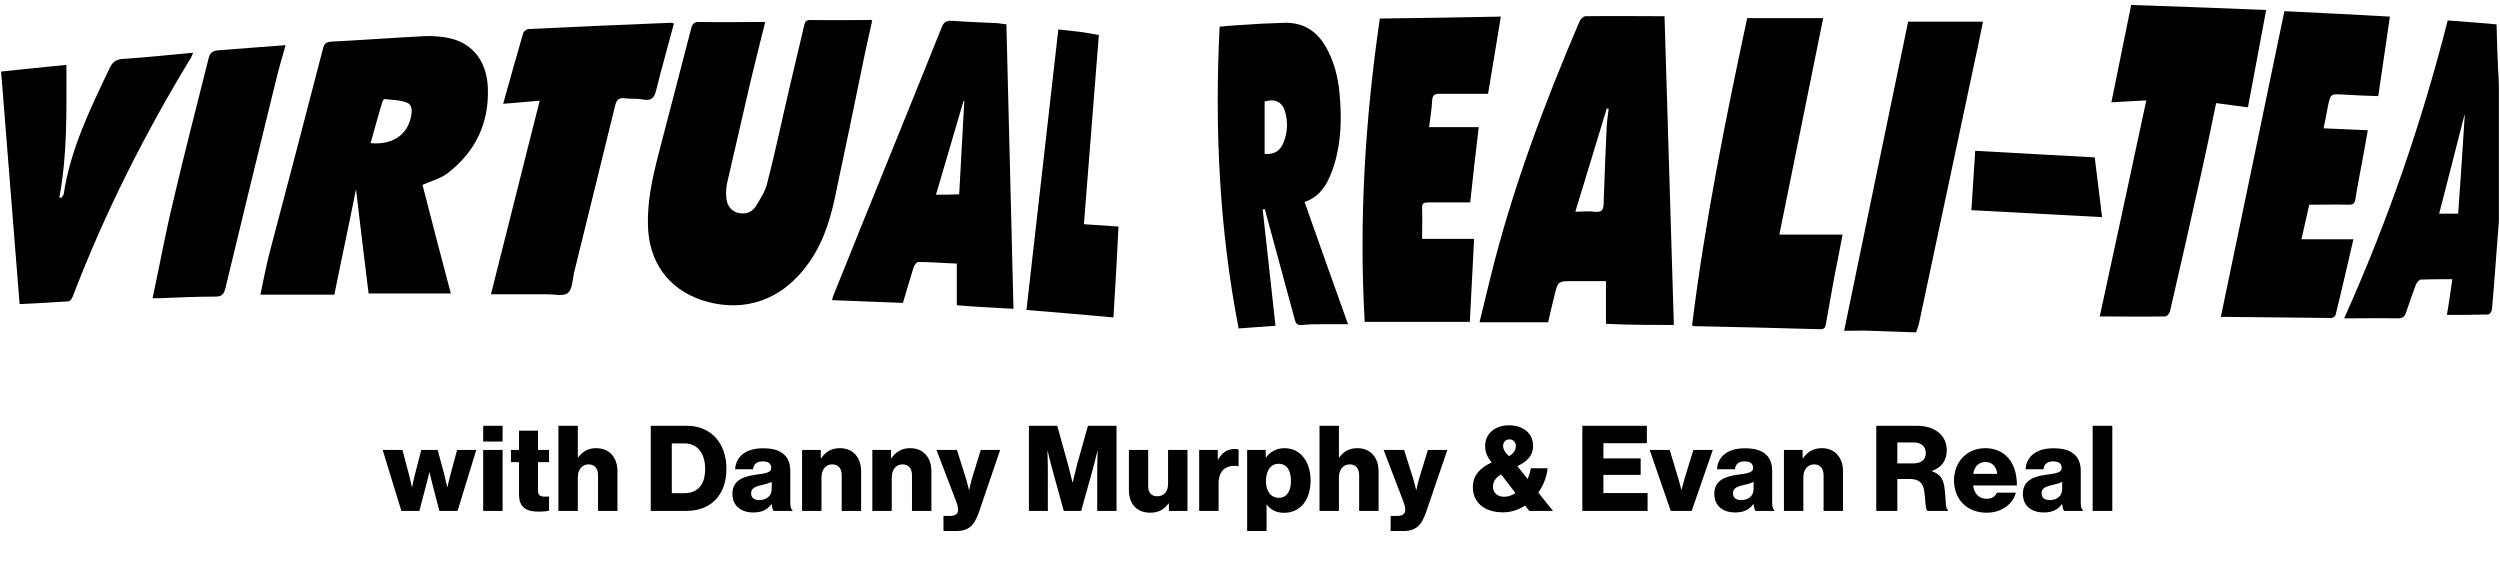
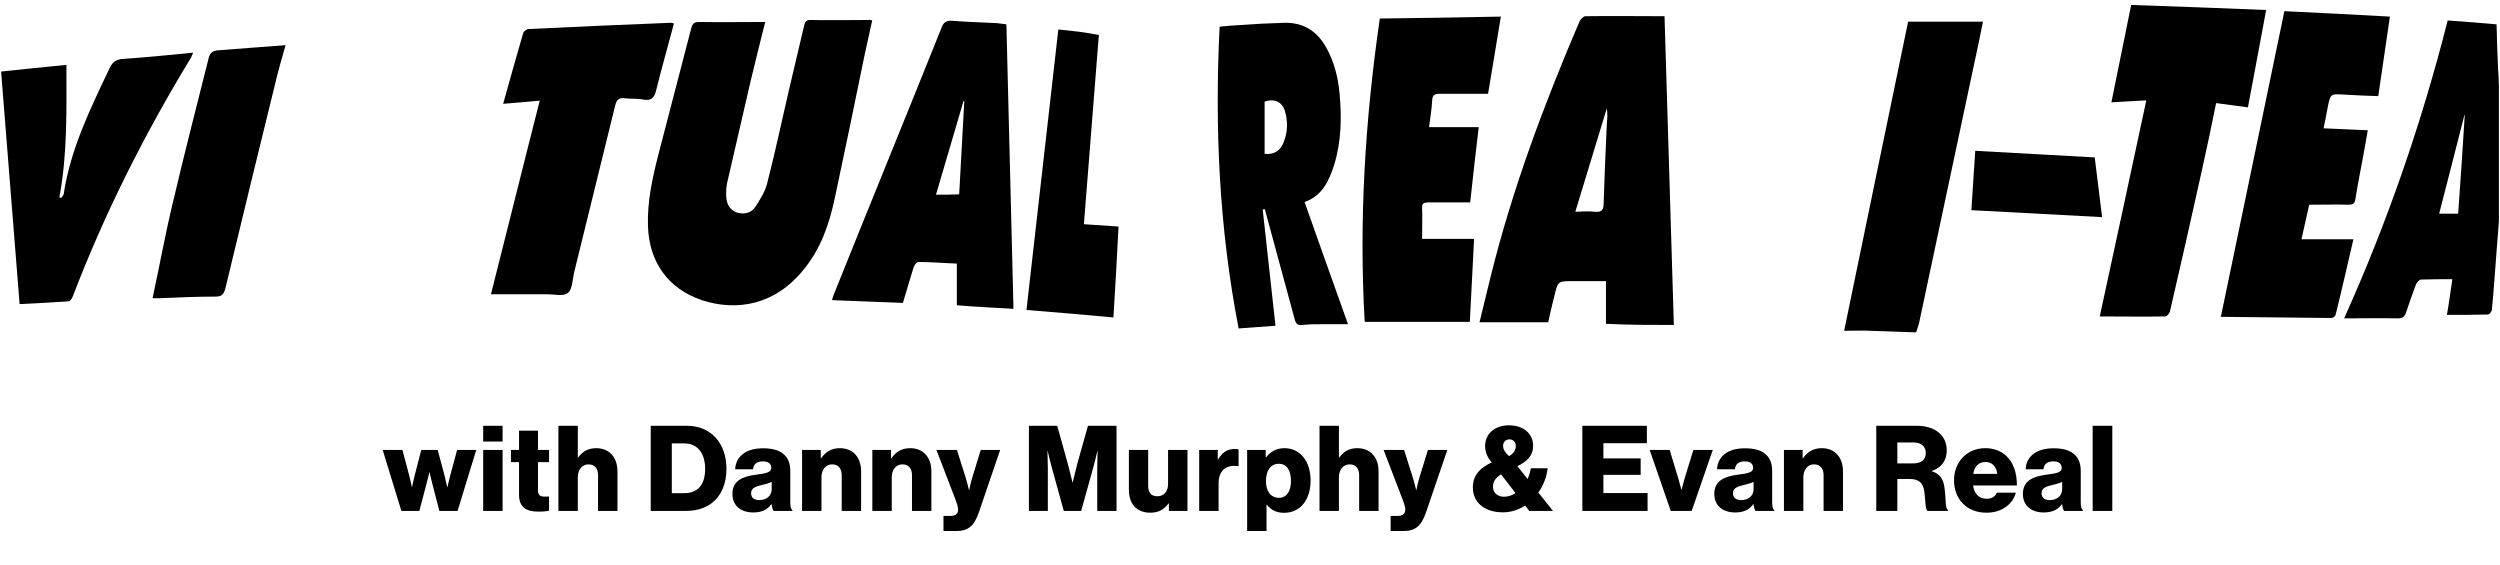
<svg xmlns="http://www.w3.org/2000/svg" width="252" height="57" viewBox="0 0 252 57" fill="none">
  <g clip-path="url(#clip0_208_253)">
    <path d="M87.921 2.056C87.683 3.206 87.405 4.317 87.167 5.467C86.175 10.306 85.184 15.144 84.153 19.943C83.597 22.561 82.765 25.02 81.019 27.161C78.124 30.77 74.237 31.405 70.747 30.255C67.337 29.105 65.433 26.408 65.314 22.799C65.234 20.34 65.75 18 66.345 15.66C67.456 11.376 68.566 7.133 69.677 2.849C69.796 2.373 69.994 2.215 70.47 2.215C72.691 2.254 74.872 2.215 77.133 2.215C76.657 4.158 76.141 6.141 75.665 8.164C74.872 11.614 74.079 15.025 73.286 18.476C73.206 18.912 73.167 19.388 73.206 19.824C73.246 20.538 73.524 21.133 74.237 21.411C74.991 21.648 75.705 21.49 76.141 20.855C76.617 20.102 77.133 19.308 77.331 18.476C78.164 15.263 78.838 12.011 79.592 8.798C80.068 6.736 80.583 4.634 81.059 2.572C81.138 2.254 81.218 2.016 81.654 2.016C83.637 2.056 85.581 2.016 87.564 2.016C87.643 1.977 87.722 2.016 87.921 2.056Z" fill="black" />
    <path d="M67.931 2.373C67.337 4.634 66.702 6.815 66.147 9.076C65.948 9.909 65.631 10.187 64.798 10.028C64.203 9.909 63.608 9.988 63.014 9.909C62.458 9.83 62.181 9.988 62.022 10.583C60.634 16.215 59.246 21.887 57.858 27.518C57.699 28.232 57.699 29.184 57.223 29.541C56.787 29.898 55.875 29.66 55.161 29.66C53.336 29.66 51.512 29.66 49.489 29.66C51.155 23.116 52.741 16.651 54.407 10.147C53.217 10.266 52.028 10.345 50.719 10.464C51.393 8.005 52.067 5.665 52.741 3.325C52.781 3.167 53.059 2.968 53.217 2.929C58.016 2.691 62.855 2.492 67.654 2.294C67.733 2.294 67.773 2.334 67.931 2.373Z" fill="black" />
    <path d="M1.976 30.651C1.341 22.799 0.746 15.065 0.111 7.212C2.253 6.974 4.395 6.776 6.695 6.538C6.695 11.059 6.814 15.501 5.981 19.904C6.061 19.904 6.1 19.943 6.18 19.943C6.259 19.824 6.378 19.705 6.418 19.586C7.092 15.065 9.075 11.019 11.018 6.934C11.296 6.339 11.613 5.983 12.367 5.943C14.707 5.784 17.047 5.546 19.466 5.308C19.387 5.507 19.347 5.626 19.268 5.784C14.588 13.478 10.542 21.49 7.33 29.898C7.25 30.096 7.052 30.374 6.933 30.374C5.228 30.493 3.602 30.572 1.976 30.651Z" fill="black" />
    <path d="M15.381 30.057C16.095 26.725 16.69 23.433 17.483 20.181C18.593 15.422 19.823 10.702 21.013 5.943C21.132 5.388 21.37 5.11 22.004 5.07C24.225 4.912 26.446 4.713 28.786 4.555C28.429 5.824 28.072 7.014 27.795 8.203C26.089 15.144 24.384 22.124 22.718 29.065C22.559 29.66 22.361 29.898 21.727 29.898C19.863 29.898 18.038 29.977 16.174 30.057C15.896 30.057 15.698 30.057 15.381 30.057Z" fill="black" />
    <path d="M110.765 3.524C110.25 9.909 109.774 16.175 109.258 22.6C110.408 22.68 111.558 22.759 112.748 22.838C112.59 25.932 112.431 28.906 112.233 32C109.298 31.722 106.402 31.484 103.468 31.246C104.538 21.807 105.609 12.447 106.68 2.968C107.473 3.048 108.148 3.127 108.822 3.206C109.417 3.286 110.091 3.405 110.765 3.524Z" fill="black" />
-     <path d="M49.172 8.798C49.053 6.141 47.625 4.356 45.285 3.841C44.492 3.682 43.619 3.603 42.826 3.643C39.653 3.801 36.52 4.039 33.387 4.198C32.832 4.237 32.673 4.436 32.554 4.912C30.809 11.694 29.024 18.436 27.239 25.218C26.843 26.686 26.565 28.232 26.248 29.7C28.747 29.7 31.206 29.7 33.704 29.7C34.418 26.13 35.172 22.68 35.886 19.071C36.322 22.68 36.718 26.17 37.155 29.581C39.971 29.581 42.667 29.581 45.444 29.581C44.452 25.853 43.5 22.204 42.588 18.634C43.461 18.238 44.413 18 45.087 17.484C47.942 15.303 49.331 12.368 49.172 8.798ZM41.398 11.892C41.002 13.637 39.495 14.629 37.353 14.43C37.75 13.042 38.106 11.694 38.503 10.385C38.543 10.226 38.662 9.988 38.741 9.988C39.495 10.068 40.328 10.068 41.002 10.345C41.597 10.543 41.557 11.257 41.398 11.892Z" fill="black" />
    <path d="M102.159 31.128C101.921 21.49 101.683 12.011 101.445 2.453C101.128 2.413 100.81 2.373 100.533 2.334C99.026 2.254 97.479 2.215 95.972 2.096C95.377 2.056 95.099 2.254 94.901 2.81C91.292 11.813 87.603 20.816 83.994 29.819C83.954 29.938 83.915 30.057 83.875 30.255C86.255 30.334 88.595 30.453 91.014 30.533C91.371 29.303 91.728 28.153 92.085 26.963C92.164 26.725 92.402 26.408 92.561 26.408C93.87 26.408 95.178 26.527 96.448 26.567C96.448 27.994 96.448 29.382 96.448 30.77C98.272 30.929 100.176 31.009 102.159 31.128ZM94.346 19.626C95.297 16.413 96.21 13.32 97.122 10.187C97.162 10.187 97.162 10.187 97.201 10.187C97.043 13.32 96.844 16.453 96.686 19.586C95.932 19.626 95.178 19.626 94.346 19.626Z" fill="black" />
    <path d="M193.044 33.5C191.558 33.461 190.072 33.383 188.547 33.344C187.726 33.304 186.905 33.344 185.889 33.344C188.078 22.826 190.189 12.464 192.34 2.181C194.881 2.181 197.345 2.181 199.886 2.181C199.534 3.902 199.221 5.466 198.87 7.03C197.071 15.553 195.233 24.077 193.435 32.601C193.357 32.913 193.239 33.187 193.161 33.461C193.122 33.5 193.083 33.5 193.044 33.5Z" fill="black" />
    <path d="M151.285 1.673C150.855 4.332 150.425 6.873 149.995 9.454C148.353 9.454 146.711 9.454 145.108 9.454C144.639 9.454 144.404 9.571 144.365 10.079C144.326 10.979 144.169 11.839 144.052 12.816C145.733 12.816 147.376 12.816 149.057 12.816C148.744 15.397 148.47 17.86 148.197 20.402C146.789 20.402 145.421 20.402 144.013 20.402C143.544 20.402 143.309 20.48 143.348 20.988C143.387 22.005 143.348 22.982 143.348 24.077C145.03 24.077 146.789 24.077 148.588 24.077C148.431 26.931 148.314 29.668 148.158 32.444C144.639 32.444 141.12 32.444 137.562 32.444C136.975 22.239 137.601 12.073 139.086 1.868C143.114 1.829 147.141 1.751 151.285 1.673Z" fill="black" />
    <path d="M237.226 24.116C236.601 26.775 236.053 29.238 235.428 31.741C235.389 31.897 235.154 32.053 234.998 32.053C231.283 32.014 227.569 31.975 223.815 31.936C223.776 31.936 223.776 31.897 223.854 31.975C226.005 21.692 228.116 11.448 230.266 1.126C233.707 1.282 237.265 1.478 240.902 1.673C240.511 4.371 240.12 6.991 239.729 9.688C238.556 9.649 237.383 9.61 236.21 9.532C234.919 9.454 234.919 9.454 234.646 10.744C234.528 11.448 234.372 12.152 234.216 12.934C235.701 13.012 237.148 13.051 238.673 13.129C238.516 13.95 238.399 14.771 238.243 15.553C237.969 17.078 237.656 18.564 237.422 20.089C237.343 20.558 237.148 20.636 236.718 20.636C235.428 20.597 234.098 20.636 232.769 20.636C232.534 21.731 232.261 22.865 231.987 24.116C233.785 24.116 235.428 24.116 237.226 24.116Z" fill="black" />
-     <path d="M179.359 23.647C181.588 23.647 183.621 23.647 185.732 23.647C185.458 25.172 185.146 26.619 184.872 28.065C184.598 29.59 184.325 31.115 184.051 32.64C184.012 32.953 183.934 33.187 183.503 33.187C179.242 33.07 174.98 32.953 170.718 32.874C170.679 32.874 170.679 32.835 170.562 32.796C171.852 22.357 173.924 12.073 176.114 1.829C178.694 1.829 181.197 1.829 183.777 1.829C182.291 9.141 180.845 16.335 179.359 23.647Z" fill="black" />
    <path d="M211.655 31.897C213.258 24.546 214.783 17.391 216.347 10.118C215.096 10.197 214.001 10.236 212.828 10.314C213.493 7.03 214.157 3.823 214.822 0.5C219.319 0.656 223.854 0.813 228.429 1.008C227.803 4.332 227.217 7.538 226.591 10.822C225.496 10.666 224.48 10.549 223.385 10.392C222.916 12.699 222.447 14.967 221.938 17.235C220.883 21.966 219.827 26.697 218.732 31.389C218.693 31.584 218.419 31.897 218.263 31.897C216.112 31.936 213.923 31.897 211.655 31.897Z" fill="black" />
    <path d="M211.89 21.887C207.471 21.653 203.131 21.418 198.713 21.184C198.83 19.19 198.987 17.235 199.104 15.201C203.131 15.436 207.08 15.632 211.147 15.866C211.381 17.86 211.655 19.815 211.89 21.887Z" fill="black" />
    <path d="M251.81 7.03C251.732 5.505 251.693 4.019 251.654 2.455C249.973 2.299 248.369 2.181 246.727 2.064C244.108 12.386 240.667 22.357 236.288 32.092C238.164 32.092 239.924 32.053 241.683 32.092C242.192 32.092 242.387 31.936 242.544 31.467C242.856 30.528 243.169 29.629 243.521 28.691C243.599 28.495 243.834 28.221 243.99 28.182C245.046 28.143 246.102 28.143 247.196 28.143C247.001 29.434 246.845 30.646 246.649 31.741C248.057 31.741 249.425 31.741 250.794 31.701C250.95 31.701 251.185 31.389 251.185 31.193C251.38 29.238 251.497 27.283 251.654 25.328C251.732 24.312 251.81 23.334 251.888 22.317C251.888 17.782 251.888 13.246 251.888 8.672C251.888 8.163 251.849 7.616 251.81 7.03ZM247.783 21.535C247.118 21.535 246.532 21.535 245.867 21.535C246.727 18.173 247.587 14.889 248.409 11.604H248.448C248.252 14.889 248.018 18.173 247.783 21.535Z" fill="black" />
-     <path d="M168.724 32.757C168.411 22.396 168.098 12.073 167.785 1.673C167.825 1.673 167.785 1.634 167.746 1.634C165.088 1.634 162.468 1.595 159.809 1.634C159.614 1.634 159.301 1.947 159.223 2.142C155.626 10.549 152.419 19.111 150.23 27.987C149.878 29.473 149.526 30.919 149.135 32.483C151.52 32.483 153.788 32.483 156.056 32.483C156.251 31.623 156.447 30.724 156.681 29.825C157.033 28.339 157.033 28.339 158.519 28.339C159.027 28.339 159.496 28.339 160.005 28.339C160.591 28.339 161.217 28.339 161.881 28.339C161.881 29.864 161.881 31.232 161.881 32.64C164.188 32.757 166.456 32.757 168.724 32.757ZM161.647 20.48C161.647 21.223 161.412 21.418 160.708 21.34C160.122 21.262 159.496 21.34 158.793 21.34C159.887 17.782 160.904 14.38 161.96 10.94C162.038 10.94 162.077 10.94 162.155 10.979C162.077 11.526 161.999 12.113 161.96 12.66C161.842 15.28 161.725 17.899 161.647 20.48Z" fill="black" />
+     <path d="M168.724 32.757C168.411 22.396 168.098 12.073 167.785 1.673C167.825 1.673 167.785 1.634 167.746 1.634C165.088 1.634 162.468 1.595 159.809 1.634C159.614 1.634 159.301 1.947 159.223 2.142C155.626 10.549 152.419 19.111 150.23 27.987C149.878 29.473 149.526 30.919 149.135 32.483C151.52 32.483 153.788 32.483 156.056 32.483C156.251 31.623 156.447 30.724 156.681 29.825C157.033 28.339 157.033 28.339 158.519 28.339C159.027 28.339 159.496 28.339 160.005 28.339C160.591 28.339 161.217 28.339 161.881 28.339C161.881 29.864 161.881 31.232 161.881 32.64C164.188 32.757 166.456 32.757 168.724 32.757ZM161.647 20.48C161.647 21.223 161.412 21.418 160.708 21.34C160.122 21.262 159.496 21.34 158.793 21.34C159.887 17.782 160.904 14.38 161.96 10.94C162.077 11.526 161.999 12.113 161.96 12.66C161.842 15.28 161.725 17.899 161.647 20.48Z" fill="black" />
    <path d="M131.501 20.363C133.3 19.737 133.964 18.212 134.473 16.648C135.216 14.263 135.255 11.8 135.02 9.336C134.864 7.733 134.473 6.209 133.691 4.801C132.752 3.12 131.384 2.259 129.468 2.299C127.943 2.338 126.418 2.416 124.893 2.533C124.229 2.572 123.603 2.611 122.938 2.69C122.43 12.934 122.899 23.021 124.854 33.109C126.105 33.031 127.317 32.913 128.569 32.835C128.139 28.886 127.708 24.976 127.278 21.105C127.357 21.105 127.396 21.105 127.474 21.066C127.513 21.145 127.552 21.223 127.552 21.301C128.53 24.937 129.546 28.613 130.524 32.249C130.641 32.679 130.836 32.796 131.267 32.757C131.97 32.679 132.713 32.679 133.456 32.679C134.238 32.679 135.02 32.679 135.88 32.679C134.355 28.456 132.948 24.429 131.501 20.363ZM129.39 14.341C129.038 15.241 128.412 15.592 127.474 15.514C127.474 13.755 127.474 11.995 127.474 10.236C128.451 9.923 129.194 10.236 129.507 11.135C129.82 12.191 129.82 13.286 129.39 14.341Z" fill="black" />
  </g>
  <path d="M40.459 51.5L38.575 45.356H40.567L41.239 47.9C41.371 48.392 41.515 49.088 41.515 49.088H41.539C41.539 49.088 41.683 48.38 41.815 47.864L42.463 45.356H44.119L44.791 47.864C44.923 48.392 45.079 49.1 45.079 49.1H45.103C45.103 49.1 45.259 48.392 45.391 47.9L46.075 45.356H48.007L46.123 51.5H44.287L43.567 48.716C43.435 48.236 43.303 47.612 43.303 47.612H43.279C43.279 47.612 43.135 48.236 43.003 48.716L42.271 51.5H40.459ZM48.705 51.5V45.356H50.661V51.5H48.705ZM48.705 44.504V42.92H50.661V44.504H48.705ZM54.276 51.572C53.136 51.572 52.32 51.2 52.32 49.88V46.58H51.504V45.356H52.32V43.412H54.228V45.356H55.344V46.58H54.228V49.46C54.228 49.94 54.492 50.06 54.912 50.06C55.08 50.06 55.272 50.048 55.344 50.048V51.476C55.176 51.524 54.804 51.572 54.276 51.572ZM56.287 51.5V42.92H58.243V46.112H58.279C58.723 45.524 59.251 45.176 60.103 45.176C61.447 45.176 62.239 46.136 62.239 47.504V51.5H60.283V47.9C60.283 47.252 59.959 46.808 59.323 46.808C58.675 46.808 58.243 47.348 58.243 48.104V51.5H56.287ZM67.718 49.712H68.966C70.358 49.712 71.078 48.836 71.078 47.264C71.078 45.704 70.322 44.696 68.99 44.696H67.718V49.712ZM65.594 51.5V42.92H69.254C71.63 42.92 73.226 44.636 73.226 47.264C73.226 48.776 72.698 49.988 71.738 50.72C71.066 51.224 70.202 51.5 69.122 51.5H65.594ZM75.928 51.656C74.704 51.656 73.828 50.996 73.828 49.784C73.828 48.428 74.908 48.02 76.18 47.852C77.332 47.708 77.74 47.588 77.74 47.168C77.74 46.772 77.488 46.508 76.9 46.508C76.276 46.508 75.964 46.784 75.904 47.3H74.104C74.152 46.16 75.028 45.188 76.888 45.188C77.812 45.188 78.436 45.356 78.88 45.692C79.408 46.076 79.66 46.676 79.66 47.444V50.54C79.66 51.032 79.708 51.308 79.876 51.416V51.5H77.98C77.884 51.368 77.824 51.128 77.776 50.816H77.752C77.392 51.332 76.852 51.656 75.928 51.656ZM76.552 50.408C77.284 50.408 77.788 49.964 77.788 49.304V48.572C77.536 48.704 77.176 48.8 76.78 48.896C76.024 49.064 75.712 49.256 75.712 49.724C75.712 50.216 76.072 50.408 76.552 50.408ZM80.849 51.5V45.356H82.733V46.196H82.769C83.225 45.536 83.812 45.176 84.665 45.176C86.008 45.176 86.8 46.136 86.8 47.504V51.5H84.844V47.9C84.844 47.252 84.52 46.808 83.885 46.808C83.237 46.808 82.805 47.348 82.805 48.104V51.5H80.849ZM87.932 51.5V45.356H89.816V46.196H89.852C90.308 45.536 90.896 45.176 91.748 45.176C93.092 45.176 93.884 46.136 93.884 47.504V51.5H91.928V47.9C91.928 47.252 91.604 46.808 90.968 46.808C90.32 46.808 89.888 47.348 89.888 48.104V51.5H87.932ZM95.103 53.528V52.004H95.775C96.351 52.004 96.579 51.776 96.579 51.356C96.579 51.092 96.459 50.732 96.207 50.084L94.395 45.356H96.459L97.287 47.972C97.479 48.572 97.671 49.388 97.671 49.388H97.695C97.695 49.388 97.863 48.572 98.055 47.972L98.859 45.356H100.815L98.691 51.584C98.199 53.024 97.611 53.528 96.375 53.528H95.103ZM103.714 51.5V42.92H106.57L107.614 46.676C107.77 47.216 108.106 48.632 108.106 48.632H108.13C108.13 48.632 108.466 47.216 108.61 46.676L109.666 42.92H112.546V51.5H110.602V47.18C110.602 46.832 110.638 45.464 110.638 45.464H110.614C110.614 45.464 110.314 46.748 110.218 47.06L108.982 51.5H107.23L106.006 47.072C105.91 46.76 105.61 45.464 105.61 45.464H105.586C105.586 45.464 105.622 46.844 105.622 47.192V51.5H103.714ZM115.953 51.68C114.537 51.68 113.793 50.756 113.793 49.388V45.356H115.737V48.98C115.737 49.652 116.037 50.024 116.661 50.024C117.333 50.024 117.741 49.52 117.741 48.788V45.356H119.697V51.5H117.825V50.744H117.789C117.345 51.344 116.805 51.68 115.953 51.68ZM120.878 51.5V45.356H122.75V46.316H122.786C123.218 45.584 123.722 45.26 124.466 45.26C124.646 45.26 124.766 45.272 124.85 45.308V46.988H124.802C123.602 46.82 122.834 47.408 122.834 48.74V51.5H120.878ZM125.712 53.528V45.356H127.584V46.1H127.62C128.04 45.548 128.64 45.176 129.48 45.176C131.112 45.176 132.108 46.58 132.108 48.428C132.108 50.42 131.04 51.692 129.432 51.692C128.64 51.692 128.076 51.38 127.692 50.864H127.668V53.528H125.712ZM128.928 50.18C129.672 50.18 130.128 49.544 130.128 48.5C130.128 47.444 129.732 46.748 128.892 46.748C128.04 46.748 127.608 47.504 127.608 48.5C127.608 49.496 128.088 50.18 128.928 50.18ZM133.007 51.5V42.92H134.963V46.112H134.999C135.443 45.524 135.971 45.176 136.823 45.176C138.167 45.176 138.959 46.136 138.959 47.504V51.5H137.003V47.9C137.003 47.252 136.679 46.808 136.043 46.808C135.395 46.808 134.963 47.348 134.963 48.104V51.5H133.007ZM140.177 53.528V52.004H140.849C141.425 52.004 141.653 51.776 141.653 51.356C141.653 51.092 141.533 50.732 141.281 50.084L139.469 45.356H141.533L142.361 47.972C142.553 48.572 142.745 49.388 142.745 49.388H142.769C142.769 49.388 142.937 48.572 143.129 47.972L143.933 45.356H145.889L143.765 51.584C143.273 53.024 142.685 53.528 141.449 53.528H140.177ZM151.512 51.644C149.52 51.644 148.464 50.552 148.464 49.124C148.464 47.816 149.304 47.108 150.36 46.616C149.952 46.124 149.7 45.62 149.7 44.96C149.7 43.772 150.624 42.872 152.112 42.872C153.516 42.872 154.536 43.664 154.536 44.936C154.536 46.004 153.828 46.568 152.952 46.988L153.984 48.284C154.128 47.948 154.248 47.564 154.308 47.204H156C155.916 48.032 155.592 48.896 155.064 49.652L156.54 51.5H154.152L153.732 50.96C153.084 51.38 152.328 51.644 151.512 51.644ZM151.596 50.072C152.016 50.072 152.412 49.94 152.76 49.7L151.308 47.816C150.708 48.176 150.492 48.584 150.492 49.076C150.492 49.676 150.96 50.072 151.596 50.072ZM152.112 45.98C152.604 45.692 152.796 45.344 152.796 44.948C152.796 44.576 152.532 44.288 152.16 44.288C151.764 44.288 151.512 44.564 151.512 44.948C151.512 45.332 151.776 45.68 152.112 45.98ZM159.499 51.5V42.92H166.003V44.672H161.623V46.208H165.379V47.864H161.623V49.7H166.075V51.5H159.499ZM168.411 51.5L166.287 45.356H168.303L169.143 48.128C169.323 48.74 169.479 49.364 169.479 49.364H169.503C169.503 49.364 169.659 48.74 169.839 48.128L170.691 45.356H172.647L170.523 51.5H168.411ZM174.901 51.656C173.677 51.656 172.801 50.996 172.801 49.784C172.801 48.428 173.881 48.02 175.153 47.852C176.305 47.708 176.713 47.588 176.713 47.168C176.713 46.772 176.461 46.508 175.873 46.508C175.249 46.508 174.937 46.784 174.877 47.3H173.077C173.125 46.16 174.001 45.188 175.861 45.188C176.785 45.188 177.409 45.356 177.853 45.692C178.381 46.076 178.633 46.676 178.633 47.444V50.54C178.633 51.032 178.681 51.308 178.849 51.416V51.5H176.953C176.857 51.368 176.797 51.128 176.749 50.816H176.725C176.365 51.332 175.825 51.656 174.901 51.656ZM175.525 50.408C176.257 50.408 176.761 49.964 176.761 49.304V48.572C176.509 48.704 176.149 48.8 175.753 48.896C174.997 49.064 174.685 49.256 174.685 49.724C174.685 50.216 175.045 50.408 175.525 50.408ZM179.821 51.5V45.356H181.705V46.196H181.741C182.197 45.536 182.785 45.176 183.637 45.176C184.981 45.176 185.773 46.136 185.773 47.504V51.5H183.817V47.9C183.817 47.252 183.493 46.808 182.857 46.808C182.209 46.808 181.777 47.348 181.777 48.104V51.5H179.821ZM189.128 51.5V42.92H193.232C194.936 42.92 196.232 43.796 196.232 45.392C196.232 46.388 195.74 47.12 194.744 47.468V47.504C195.488 47.756 195.872 48.224 195.992 49.076C196.172 50.204 196.052 51.284 196.352 51.392V51.5H194.288C194.06 51.368 194.096 50.36 193.964 49.508C193.856 48.716 193.448 48.284 192.536 48.284H191.252V51.5H189.128ZM191.252 46.712H192.848C193.688 46.712 194.12 46.316 194.12 45.668C194.12 45.044 193.712 44.6 192.896 44.6H191.252V46.712ZM200.241 51.68C198.213 51.68 196.965 50.276 196.965 48.416C196.965 46.58 198.249 45.176 200.121 45.176C200.997 45.176 201.693 45.464 202.221 45.944C202.953 46.616 203.313 47.684 203.301 48.932H198.885C199.005 49.76 199.461 50.276 200.265 50.276C200.781 50.276 201.117 50.048 201.285 49.664H203.193C203.061 50.216 202.701 50.744 202.161 51.116C201.645 51.476 201.021 51.68 200.241 51.68ZM198.897 47.768H201.321C201.249 47.036 200.793 46.568 200.157 46.568C199.413 46.568 199.029 47.036 198.897 47.768ZM206.007 51.656C204.783 51.656 203.907 50.996 203.907 49.784C203.907 48.428 204.987 48.02 206.259 47.852C207.411 47.708 207.819 47.588 207.819 47.168C207.819 46.772 207.567 46.508 206.979 46.508C206.355 46.508 206.043 46.784 205.983 47.3H204.183C204.231 46.16 205.107 45.188 206.967 45.188C207.891 45.188 208.515 45.356 208.959 45.692C209.487 46.076 209.739 46.676 209.739 47.444V50.54C209.739 51.032 209.787 51.308 209.955 51.416V51.5H208.059C207.963 51.368 207.903 51.128 207.855 50.816H207.831C207.471 51.332 206.931 51.656 206.007 51.656ZM206.631 50.408C207.363 50.408 207.867 49.964 207.867 49.304V48.572C207.615 48.704 207.255 48.8 206.859 48.896C206.103 49.064 205.791 49.256 205.791 49.724C205.791 50.216 206.151 50.408 206.631 50.408ZM210.94 51.5V42.92H212.92V51.5H210.94Z" fill="black" />
  <defs>
    <clipPath id="clip0_208_253">
      <rect width="251.777" height="33" fill="black" transform="translate(0.111 0.5)" />
    </clipPath>
  </defs>
</svg>